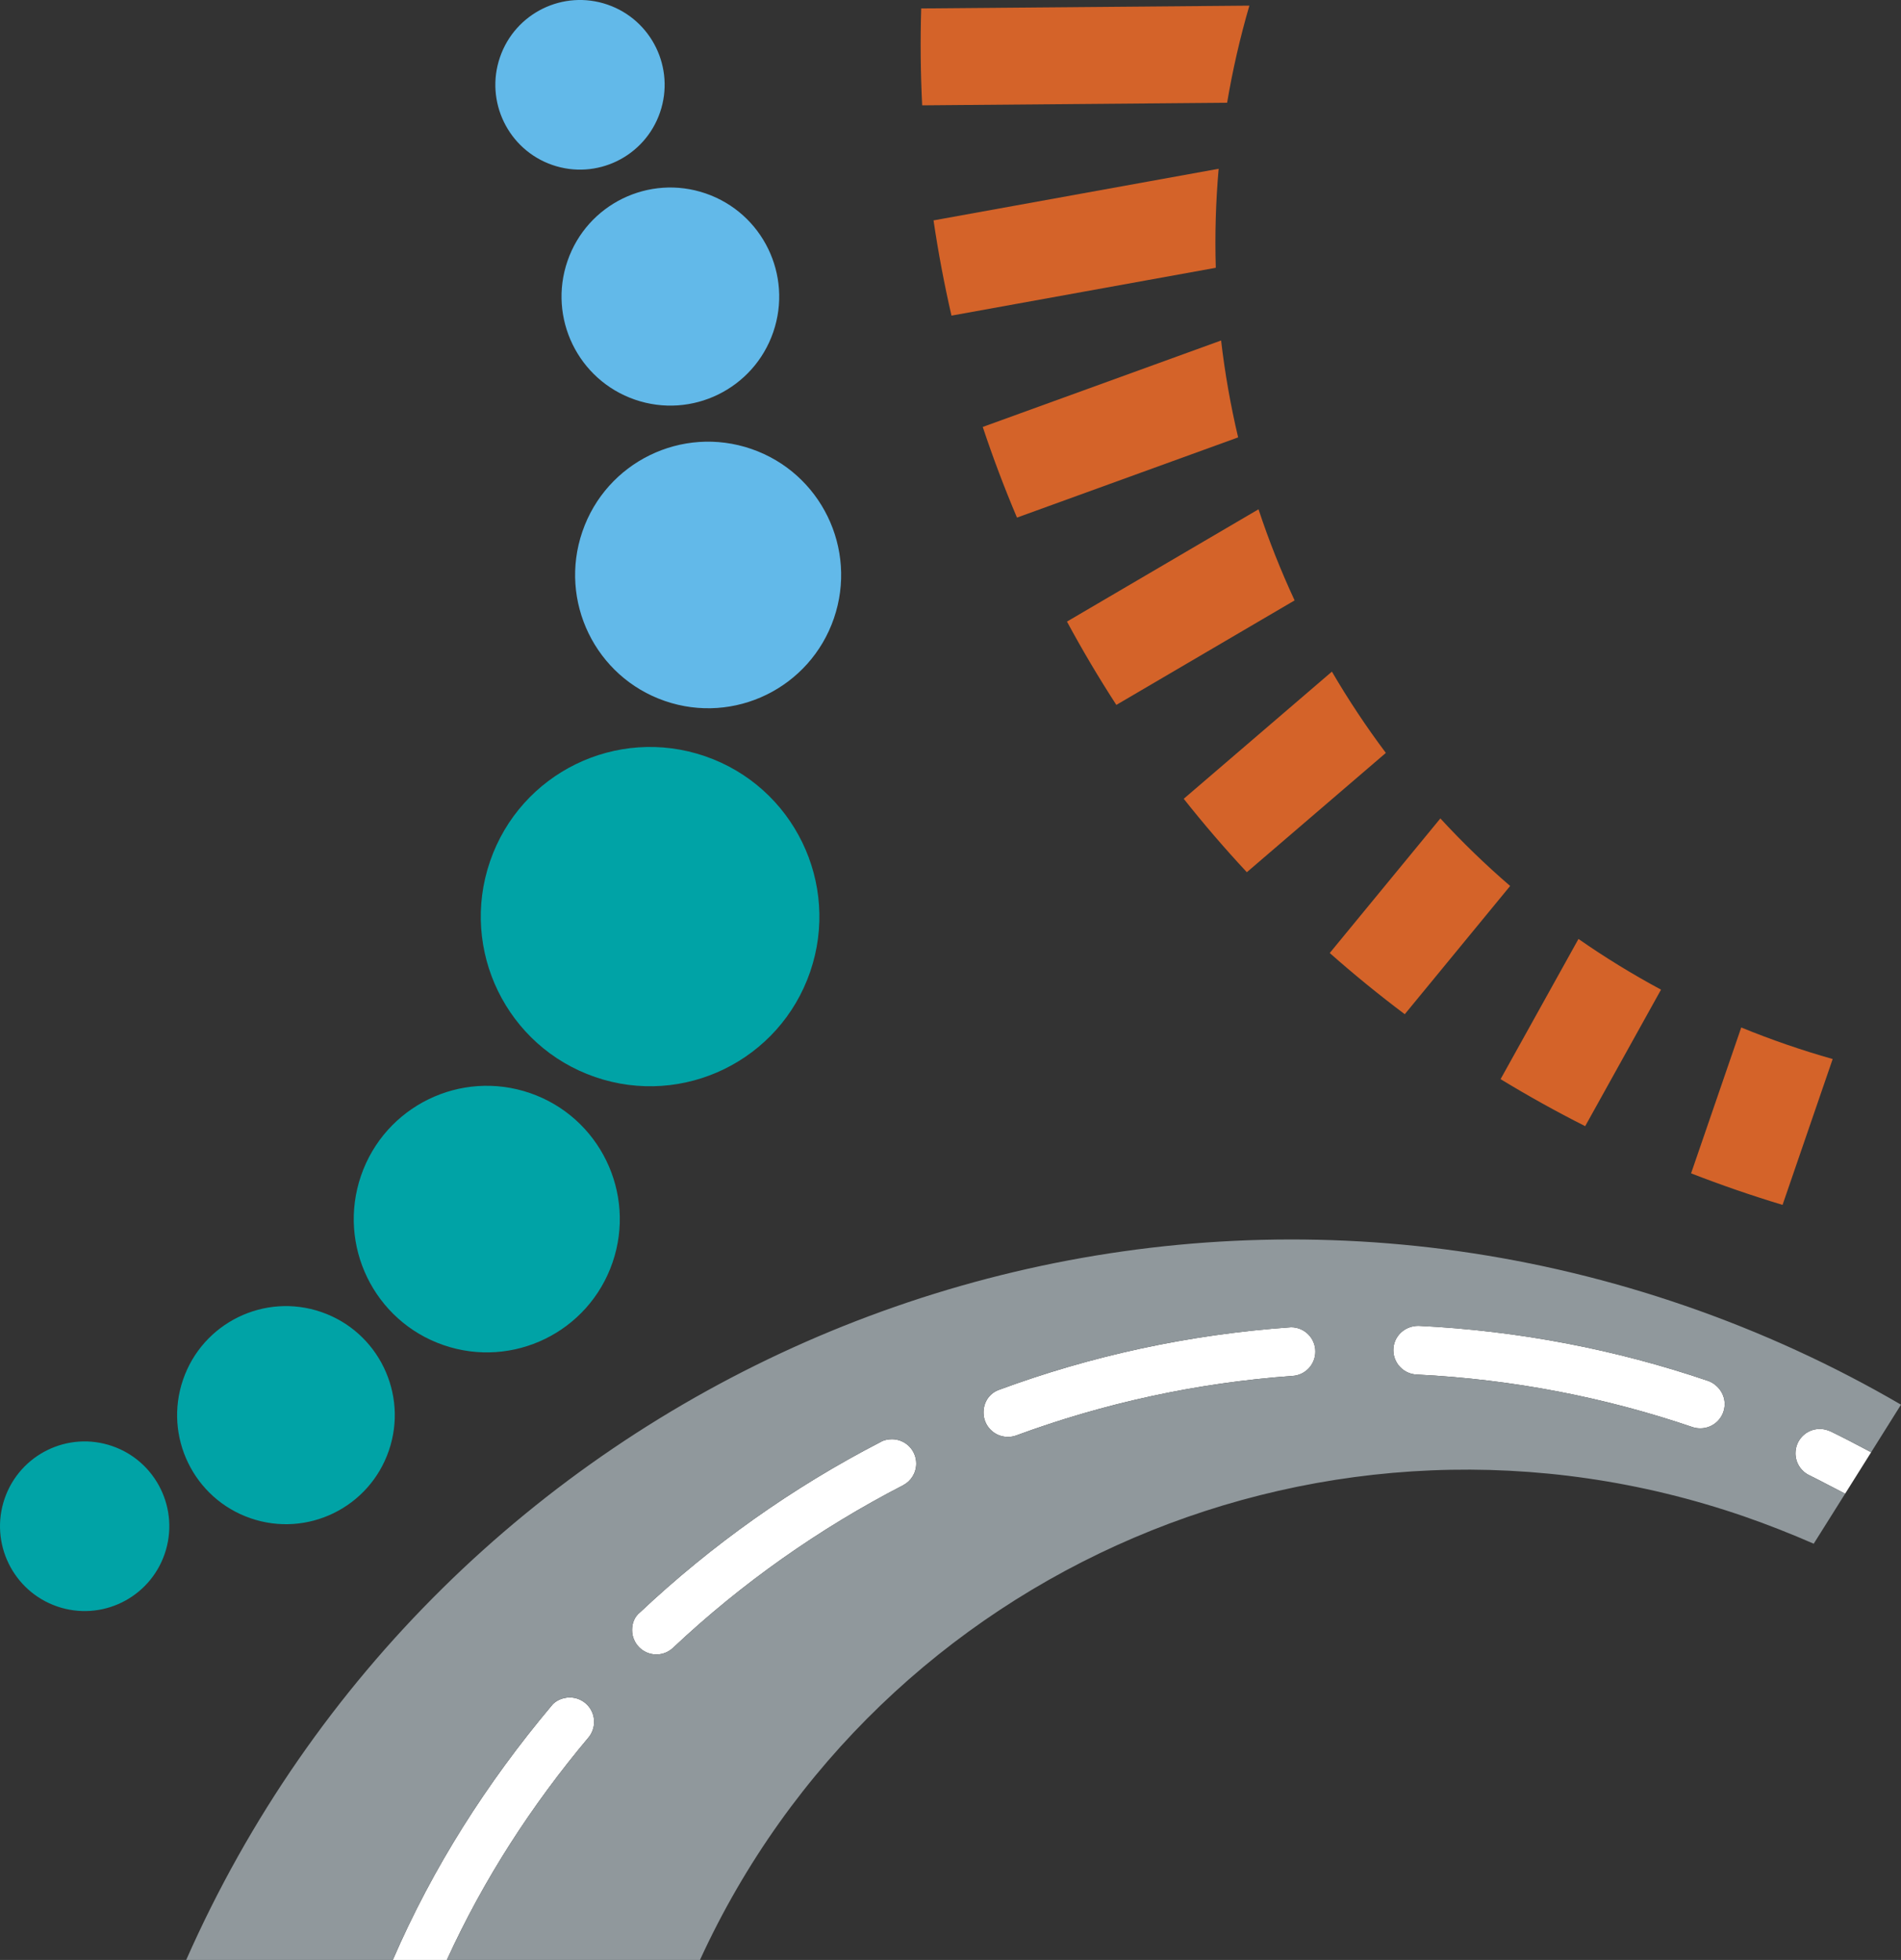
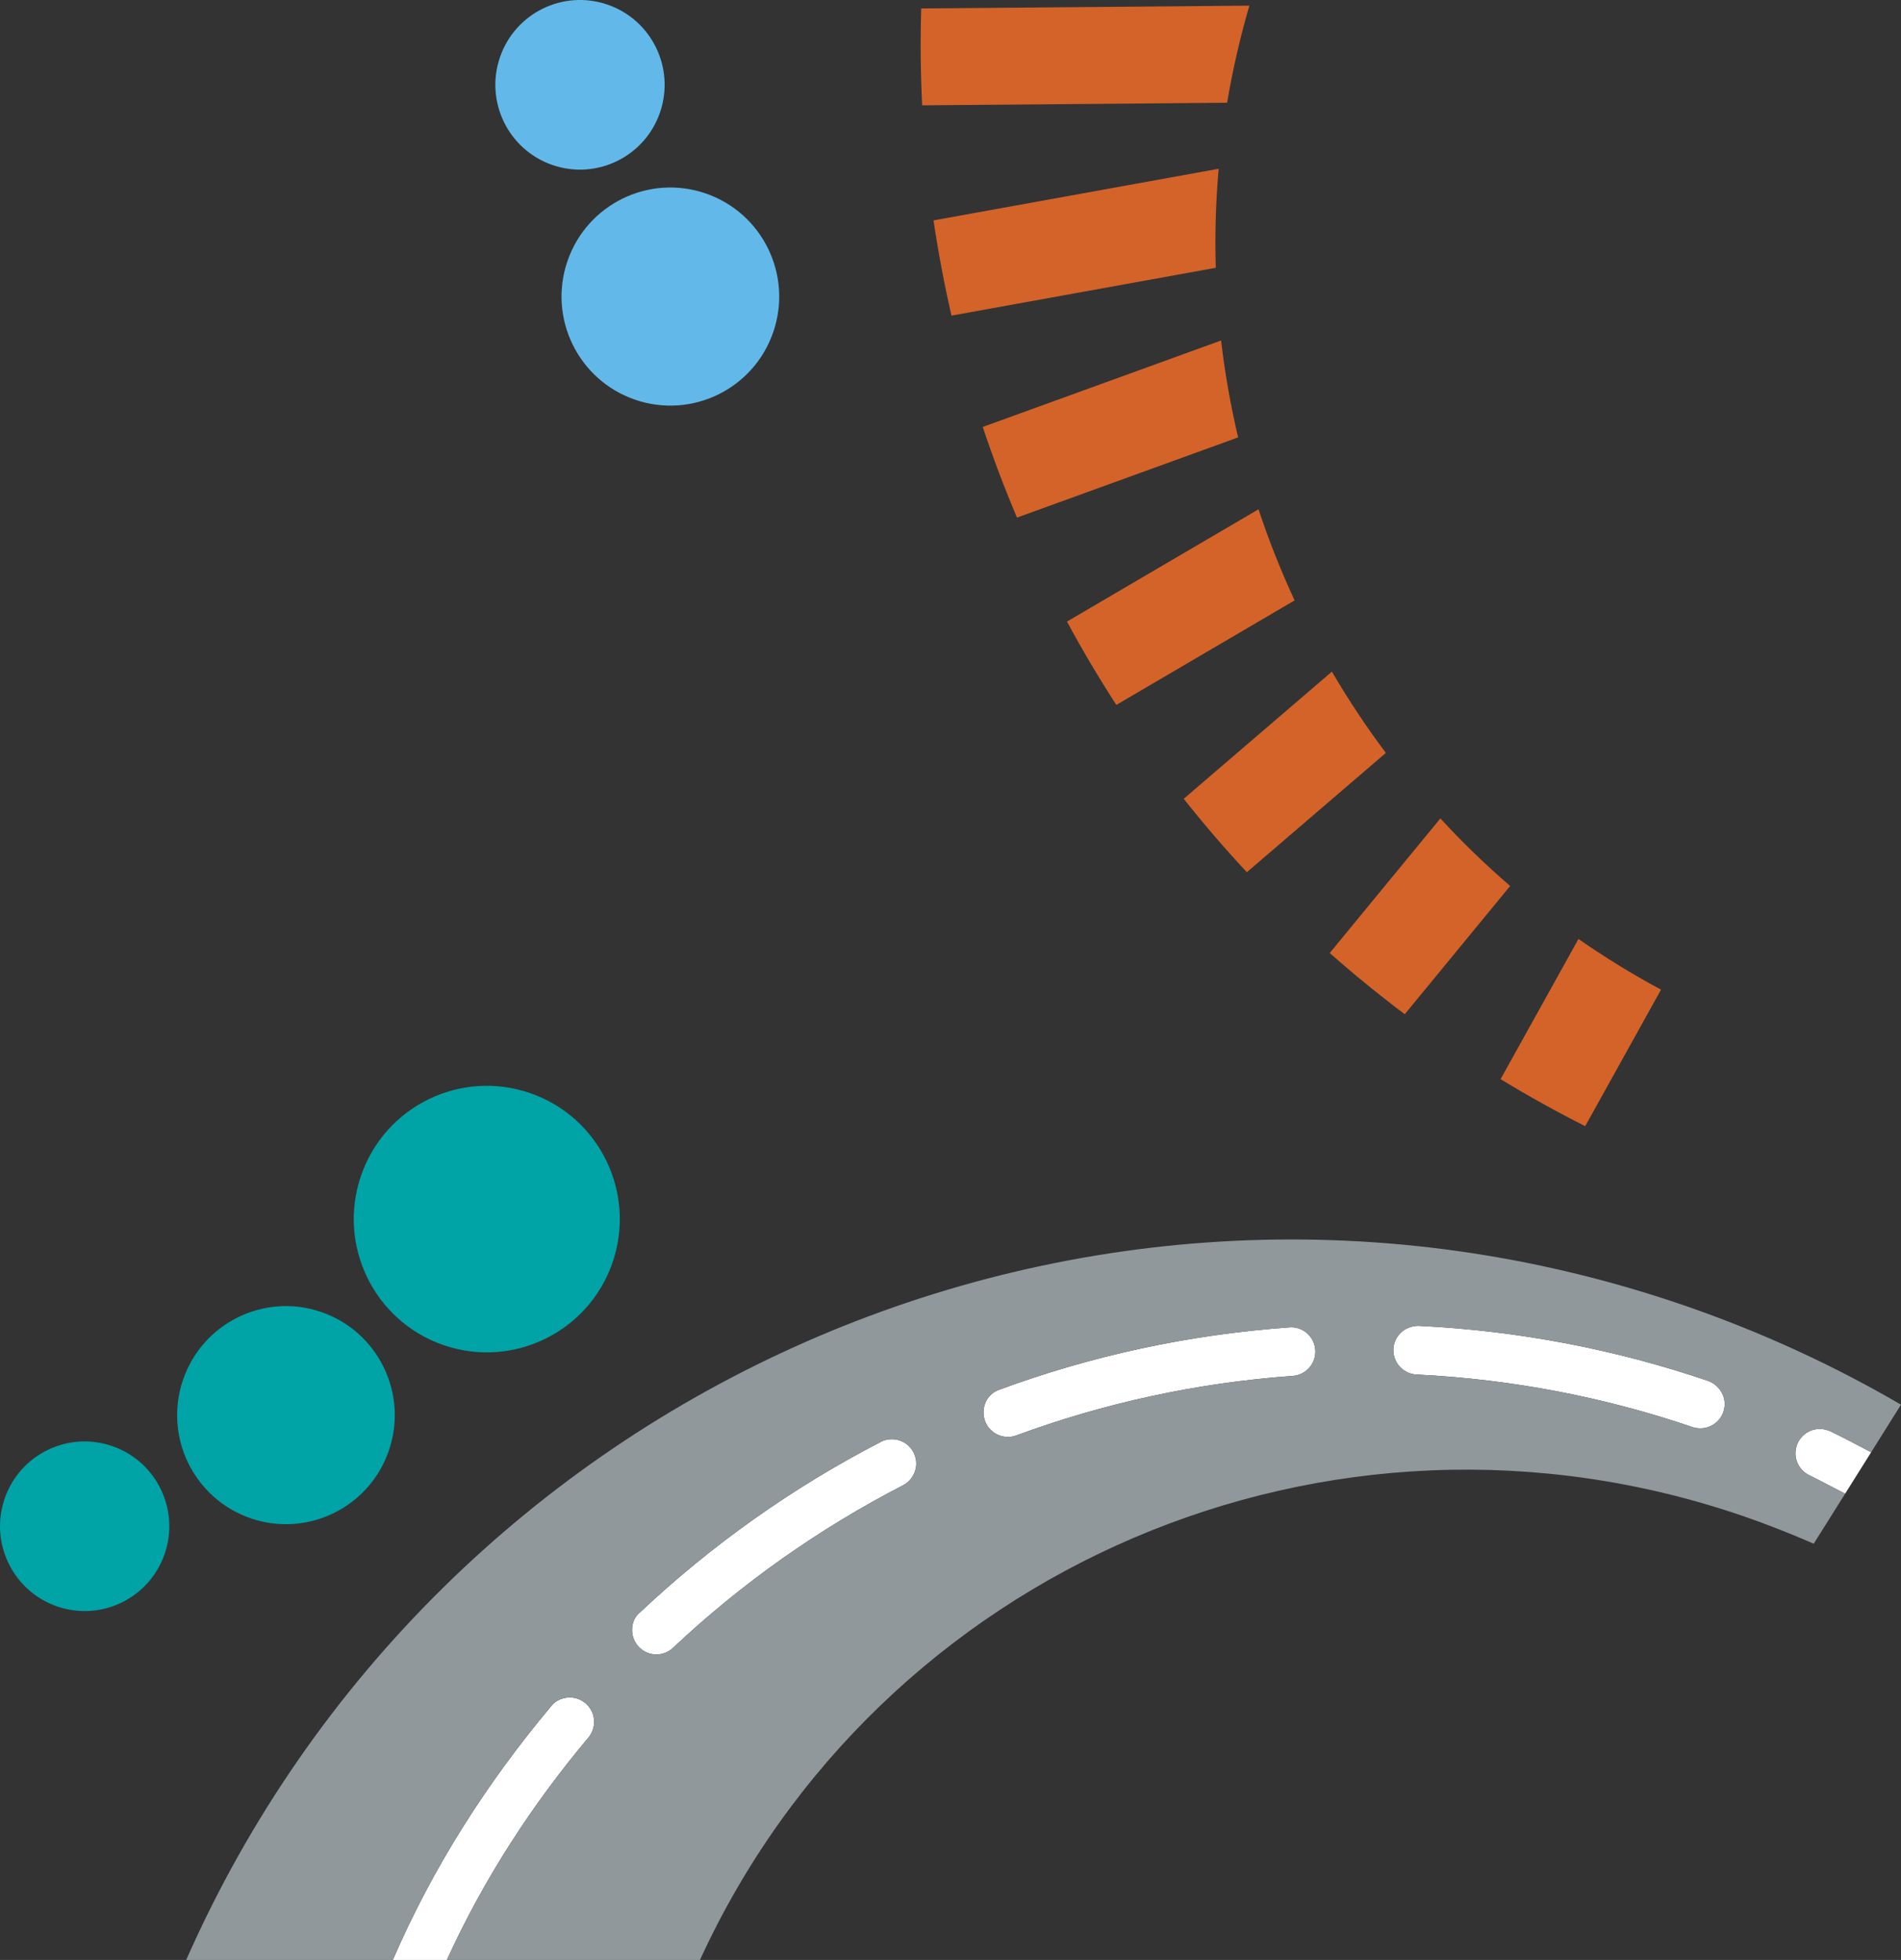
<svg xmlns="http://www.w3.org/2000/svg" enable-background="new 0 0 130 134" viewBox="0 0 130 134">
  <rect x="0" y="0" width="130" height="134" fill="#333333" stroke="none" />
  <g fill="#00a3a6">
-     <path d="m33.511 58.891c2.081-6.055 8.668-9.272 14.713-7.186s9.258 8.684 7.178 14.74c-2.082 6.055-8.67 9.272-14.713 7.188-6.045-2.086-9.259-8.686-7.178-14.742z" />
    <path d="m24.688 80.382c1.636-4.758 6.811-7.287 11.562-5.648 4.749 1.639 7.273 6.824 5.639 11.583-1.636 4.757-6.811 7.285-11.562 5.646-4.749-1.638-7.273-6.824-5.639-11.581z" />
    <path d="m12.519 94.326c1.338-3.893 5.572-5.962 9.459-4.621 3.885 1.34 5.951 5.583 4.613 9.475-1.338 3.893-5.572 5.962-9.459 4.621-3.885-1.34-5.95-5.583-4.613-9.475z" />
    <path d="m.316 102.46c1.041-3.027 4.335-4.636 7.357-3.593 3.023 1.043 4.63 4.342 3.589 7.369-1.04 3.028-4.333 4.638-7.357 3.595-3.022-1.044-4.628-4.343-3.589-7.371z" />
  </g>
-   <path d="m39.827 36.343c1.634-4.758 6.81-7.286 11.56-5.647 4.749 1.639 7.273 6.824 5.639 11.582-1.636 4.757-6.811 7.285-11.56 5.647-4.751-1.639-7.275-6.825-5.639-11.582z" fill="#62b9e9" />
  <path d="m38.807 17.848c1.338-3.893 5.572-5.961 9.458-4.62 3.887 1.341 5.952 5.583 4.615 9.476-1.338 3.892-5.572 5.961-9.459 4.62-3.886-1.341-5.952-5.583-4.614-9.476z" fill="#62b9e9" />
  <path d="m34.191 3.911c1.04-3.028 4.333-4.637 7.357-3.594 3.022 1.043 4.628 4.343 3.587 7.37-1.04 3.028-4.333 4.637-7.357 3.594-3.021-1.042-4.628-4.342-3.587-7.37z" fill="#62b9e9" />
  <g fill="#d46329">
-     <path d="m125.328 72.405-3.428 9.973c-1.05-.317-2.101-.656-3.148-1.017-1.047-.362-2.082-.741-3.107-1.14l3.43-9.973c1.015.416 2.047.805 3.096 1.167 1.05.362 2.104.693 3.157.99z" />
    <path d="m113.589 67.662-5.186 9.333c-1.984-1-3.912-2.074-5.786-3.214l5.327-9.585c1.798 1.253 3.683 2.411 5.645 3.466z" />
    <path d="m103.272 60.573-7.207 8.768c-1.772-1.331-3.484-2.727-5.131-4.184l7.565-9.201c1.495 1.623 3.088 3.166 4.773 4.617z" />
    <path d="m94.772 51.476-9.507 8.157c-1.508-1.619-2.948-3.293-4.316-5.02l10.133-8.694c1.121 1.919 2.352 3.774 3.69 5.557z" />
    <path d="m88.532 41.049-12.191 7.145c-1.202-1.854-2.328-3.754-3.377-5.696l13.099-7.678c.703 2.124 1.528 4.204 2.469 6.229z" />
    <path d="m84.67 29.904-15.124 5.484c-.862-2.033-1.642-4.1-2.341-6.198l16.3-5.911c.26 2.238.651 4.449 1.165 6.625z" />
    <path d="m83.142 18.308-18.075 3.271c-.494-2.148-.904-4.321-1.227-6.511l19.498-3.529c-.199 2.266-.264 4.526-.196 6.769z" />
    <path d="m83.916 7.024-20.853.178c-.11-2.198-.133-4.408-.066-6.625l22.441-.191c-.643 2.206-1.148 4.422-1.522 6.638z" />
  </g>
  <path d="m46.04 112.648c4.67-4.395 9.969-8.137 15.724-11.105.531-.277.893-.839.893-1.481 0-.919-.743-1.664-1.661-1.664-.275 0-.572.065-.76.183-6.033 3.112-11.571 7.046-16.469 11.656-.377.303-.541.729-.541 1.212 0 .919.743 1.665 1.661 1.665.449 0 .854-.178 1.153-.466zm23.445-14.504c5.959-2.197 12.302-3.598 18.903-4.073.871-.05 1.563-.778 1.563-1.665 0-.919-.743-1.664-1.661-1.664-7.034.495-13.7 1.965-19.958 4.274-.678.237-1.074.848-1.074 1.56 0 .919.743 1.664 1.661 1.664.199 0 .39-.031.566-.096zm27.411-4.167c6.572.325 12.904 1.566 18.872 3.601.161.053.335.076.514.076.918 0 1.661-.746 1.661-1.664 0-.73-.507-1.351-1.12-1.575-6.266-2.134-12.915-3.434-19.819-3.77-.975 0-1.719.744-1.719 1.664 0 .902.717 1.641 1.611 1.668zm-66.338 40.023c2.526-5.532 5.807-10.591 9.696-15.221.236-.288.374-.659.374-1.06 0-.919-.745-1.664-1.662-1.664-.507 0-.998.226-1.264.583-4.4 5.241-8.101 11.026-10.839 17.361m101.096-34.71c-.881-.472-1.956-1.028-2.792-1.435-.267-.105-.465-.159-.721-.159-.918 0-1.662.744-1.662 1.664 0 .661.385 1.232.941 1.501.76.37 1.628.842 2.455 1.263m-99.318 31.877" fill="#fff" />
  <path d="m46.04 112.648c4.67-4.395 9.969-8.137 15.724-11.105.531-.277.893-.839.893-1.481 0-.919-.743-1.664-1.661-1.664-.275 0-.572.065-.76.183-6.033 3.112-11.571 7.046-16.469 11.656-.377.303-.541.729-.541 1.212 0 .919.743 1.665 1.661 1.665.449 0 .854-.178 1.153-.466zm23.445-14.504c5.959-2.197 12.302-3.598 18.903-4.073.871-.05 1.563-.778 1.563-1.665 0-.919-.743-1.664-1.661-1.664-7.034.495-13.7 1.965-19.958 4.274-.678.237-1.074.848-1.074 1.56 0 .919.743 1.664 1.661 1.664.199 0 .39-.031.566-.096zm27.411-4.167c6.572.325 12.904 1.566 18.872 3.601.161.053.335.076.514.076.918 0 1.661-.746 1.661-1.664 0-.73-.507-1.351-1.12-1.575-6.266-2.134-12.915-3.434-19.819-3.77-.975 0-1.719.744-1.719 1.664 0 .902.717 1.641 1.611 1.668zm-84.163 40.023c17.191-38.931 61.593-58.836 102.512-44.723 5.225 1.803 10.153 4.076 14.755 6.759l-2.041 3.253c-.881-.472-1.956-1.028-2.792-1.435-.267-.105-.465-.159-.721-.159-.918 0-1.662.744-1.662 1.664 0 .661.385 1.232.941 1.501.76.37 1.628.842 2.455 1.263l-2.149 3.42c-1.461-.644-3.204-1.329-4.741-1.86-28.38-9.788-59.153 3.56-71.422 30.317h-17.31c2.526-5.532 5.807-10.591 9.696-15.221.236-.288.374-.659.374-1.06 0-.919-.745-1.664-1.662-1.664-.507 0-.998.226-1.264.583-4.4 5.241-8.101 11.026-10.839 17.361h-14.13z" fill="#90989c" />
</svg>